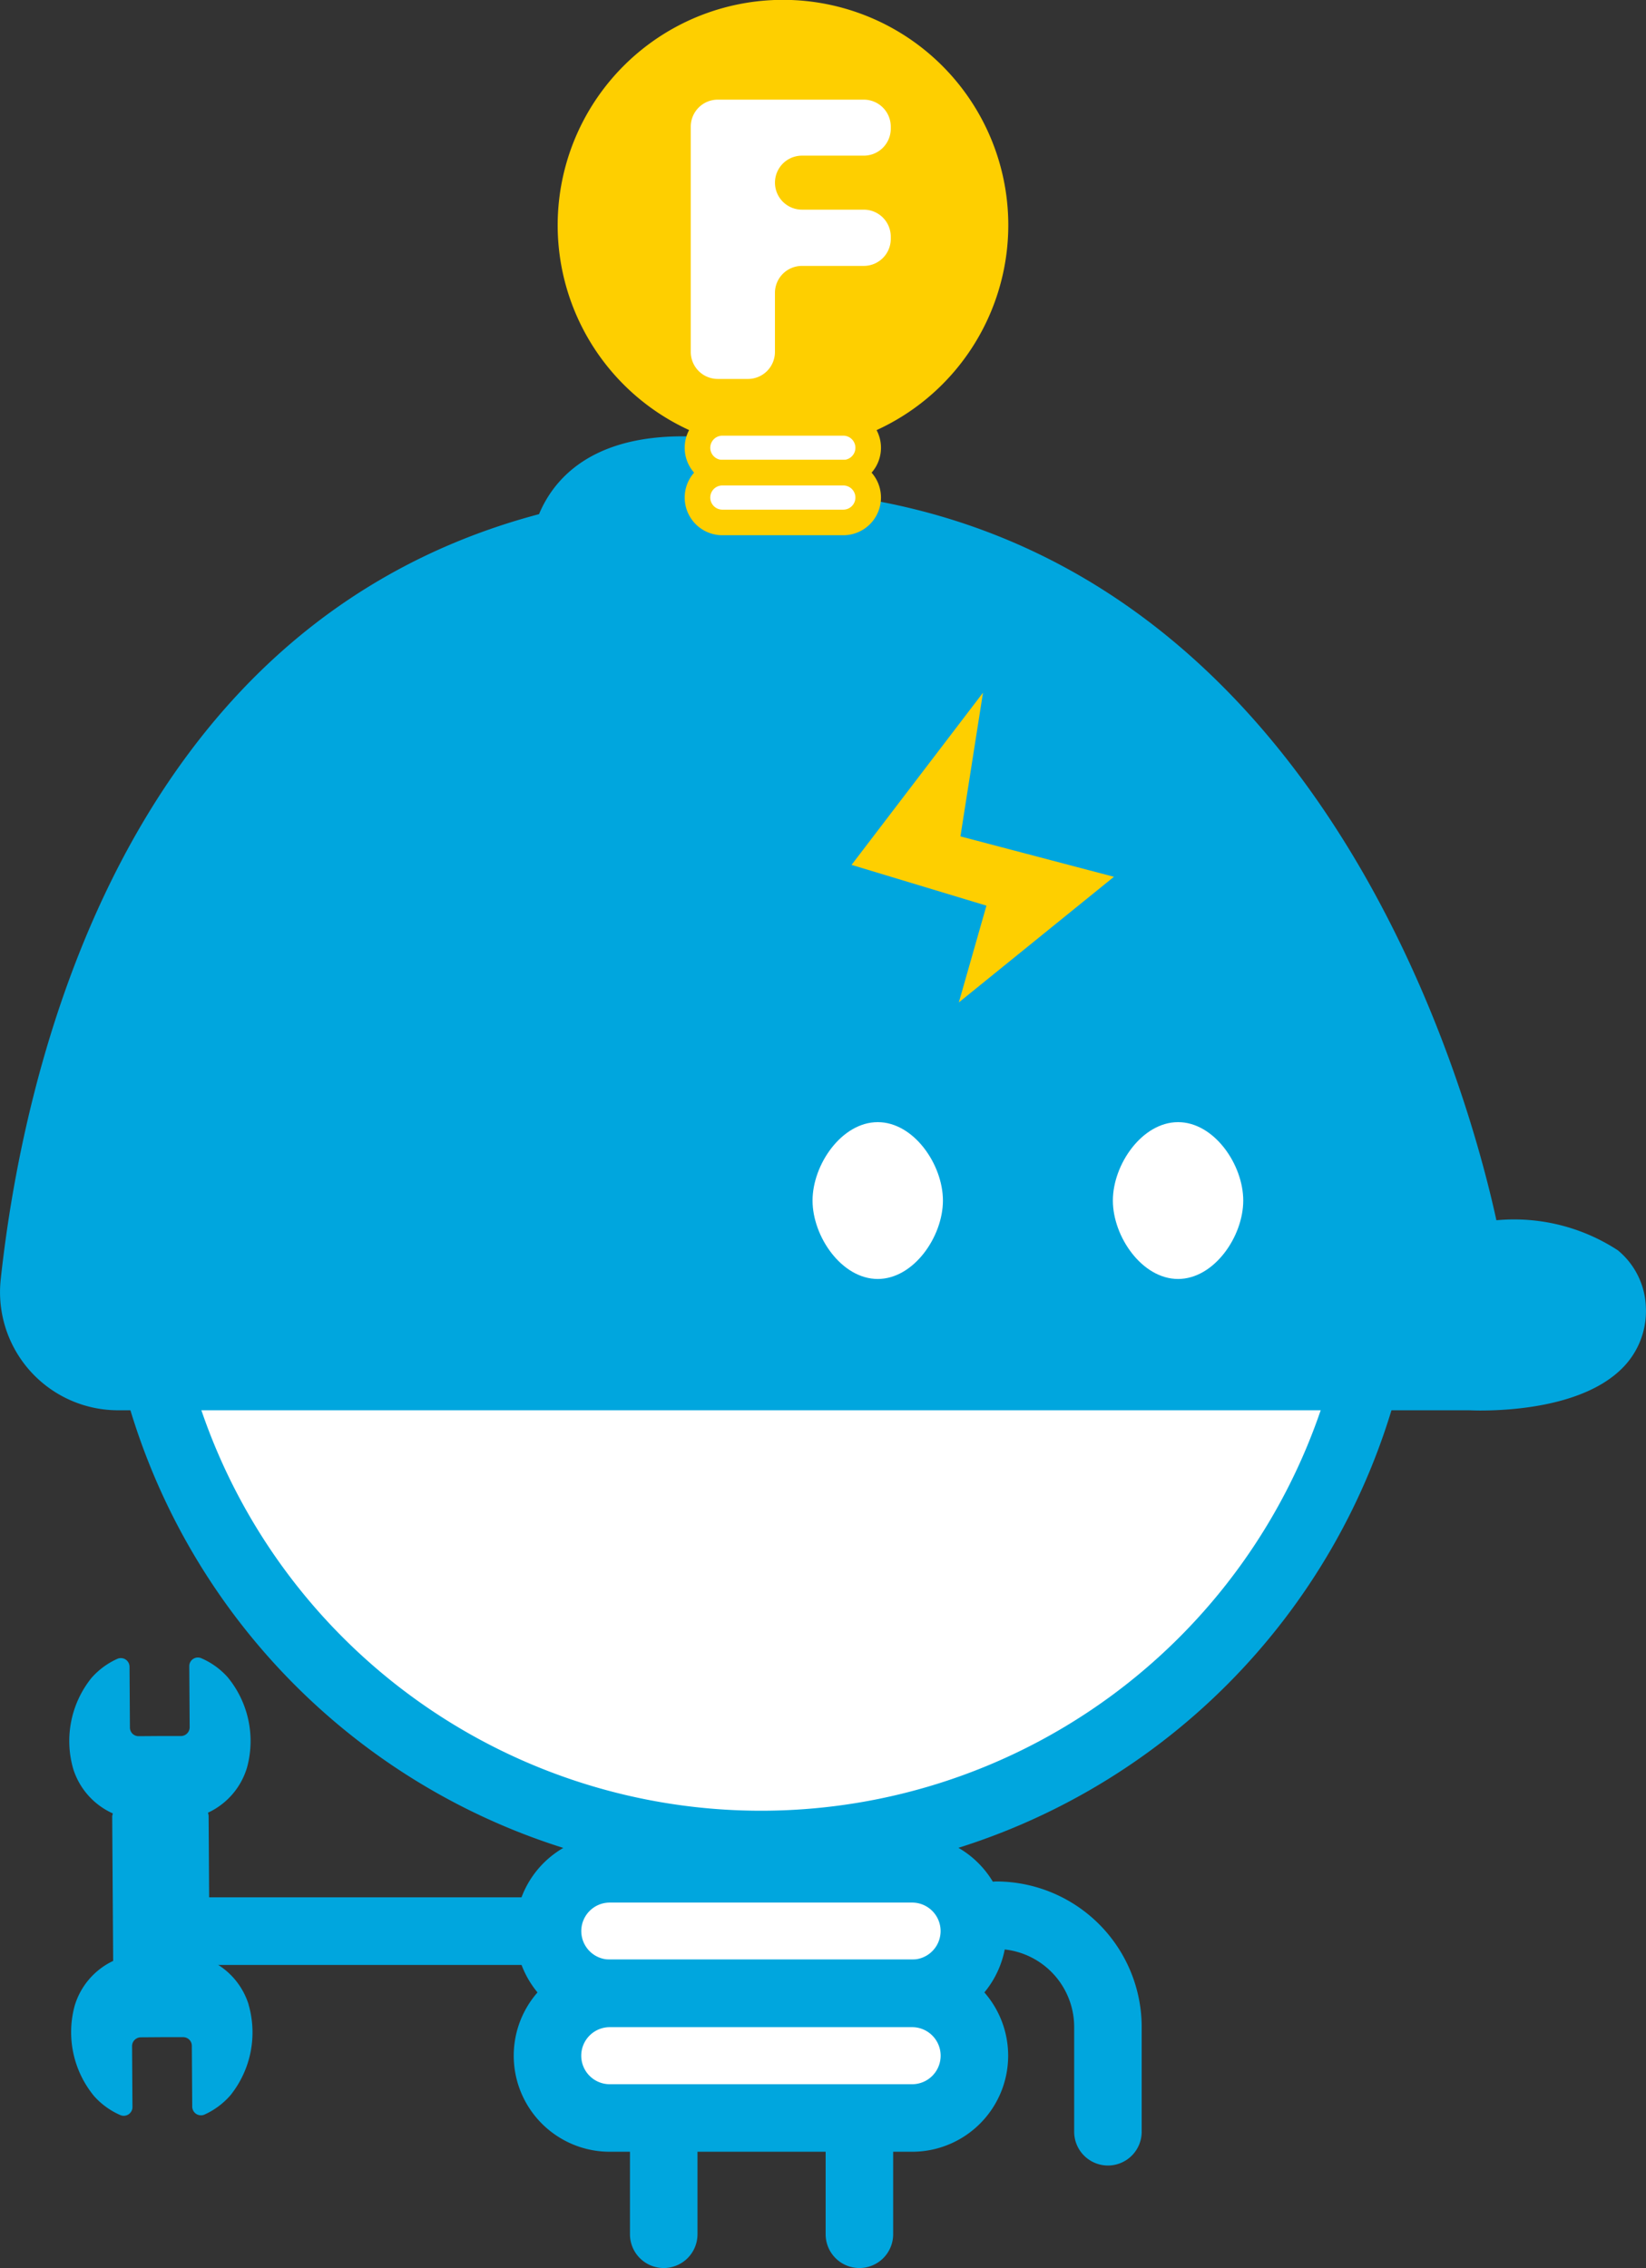
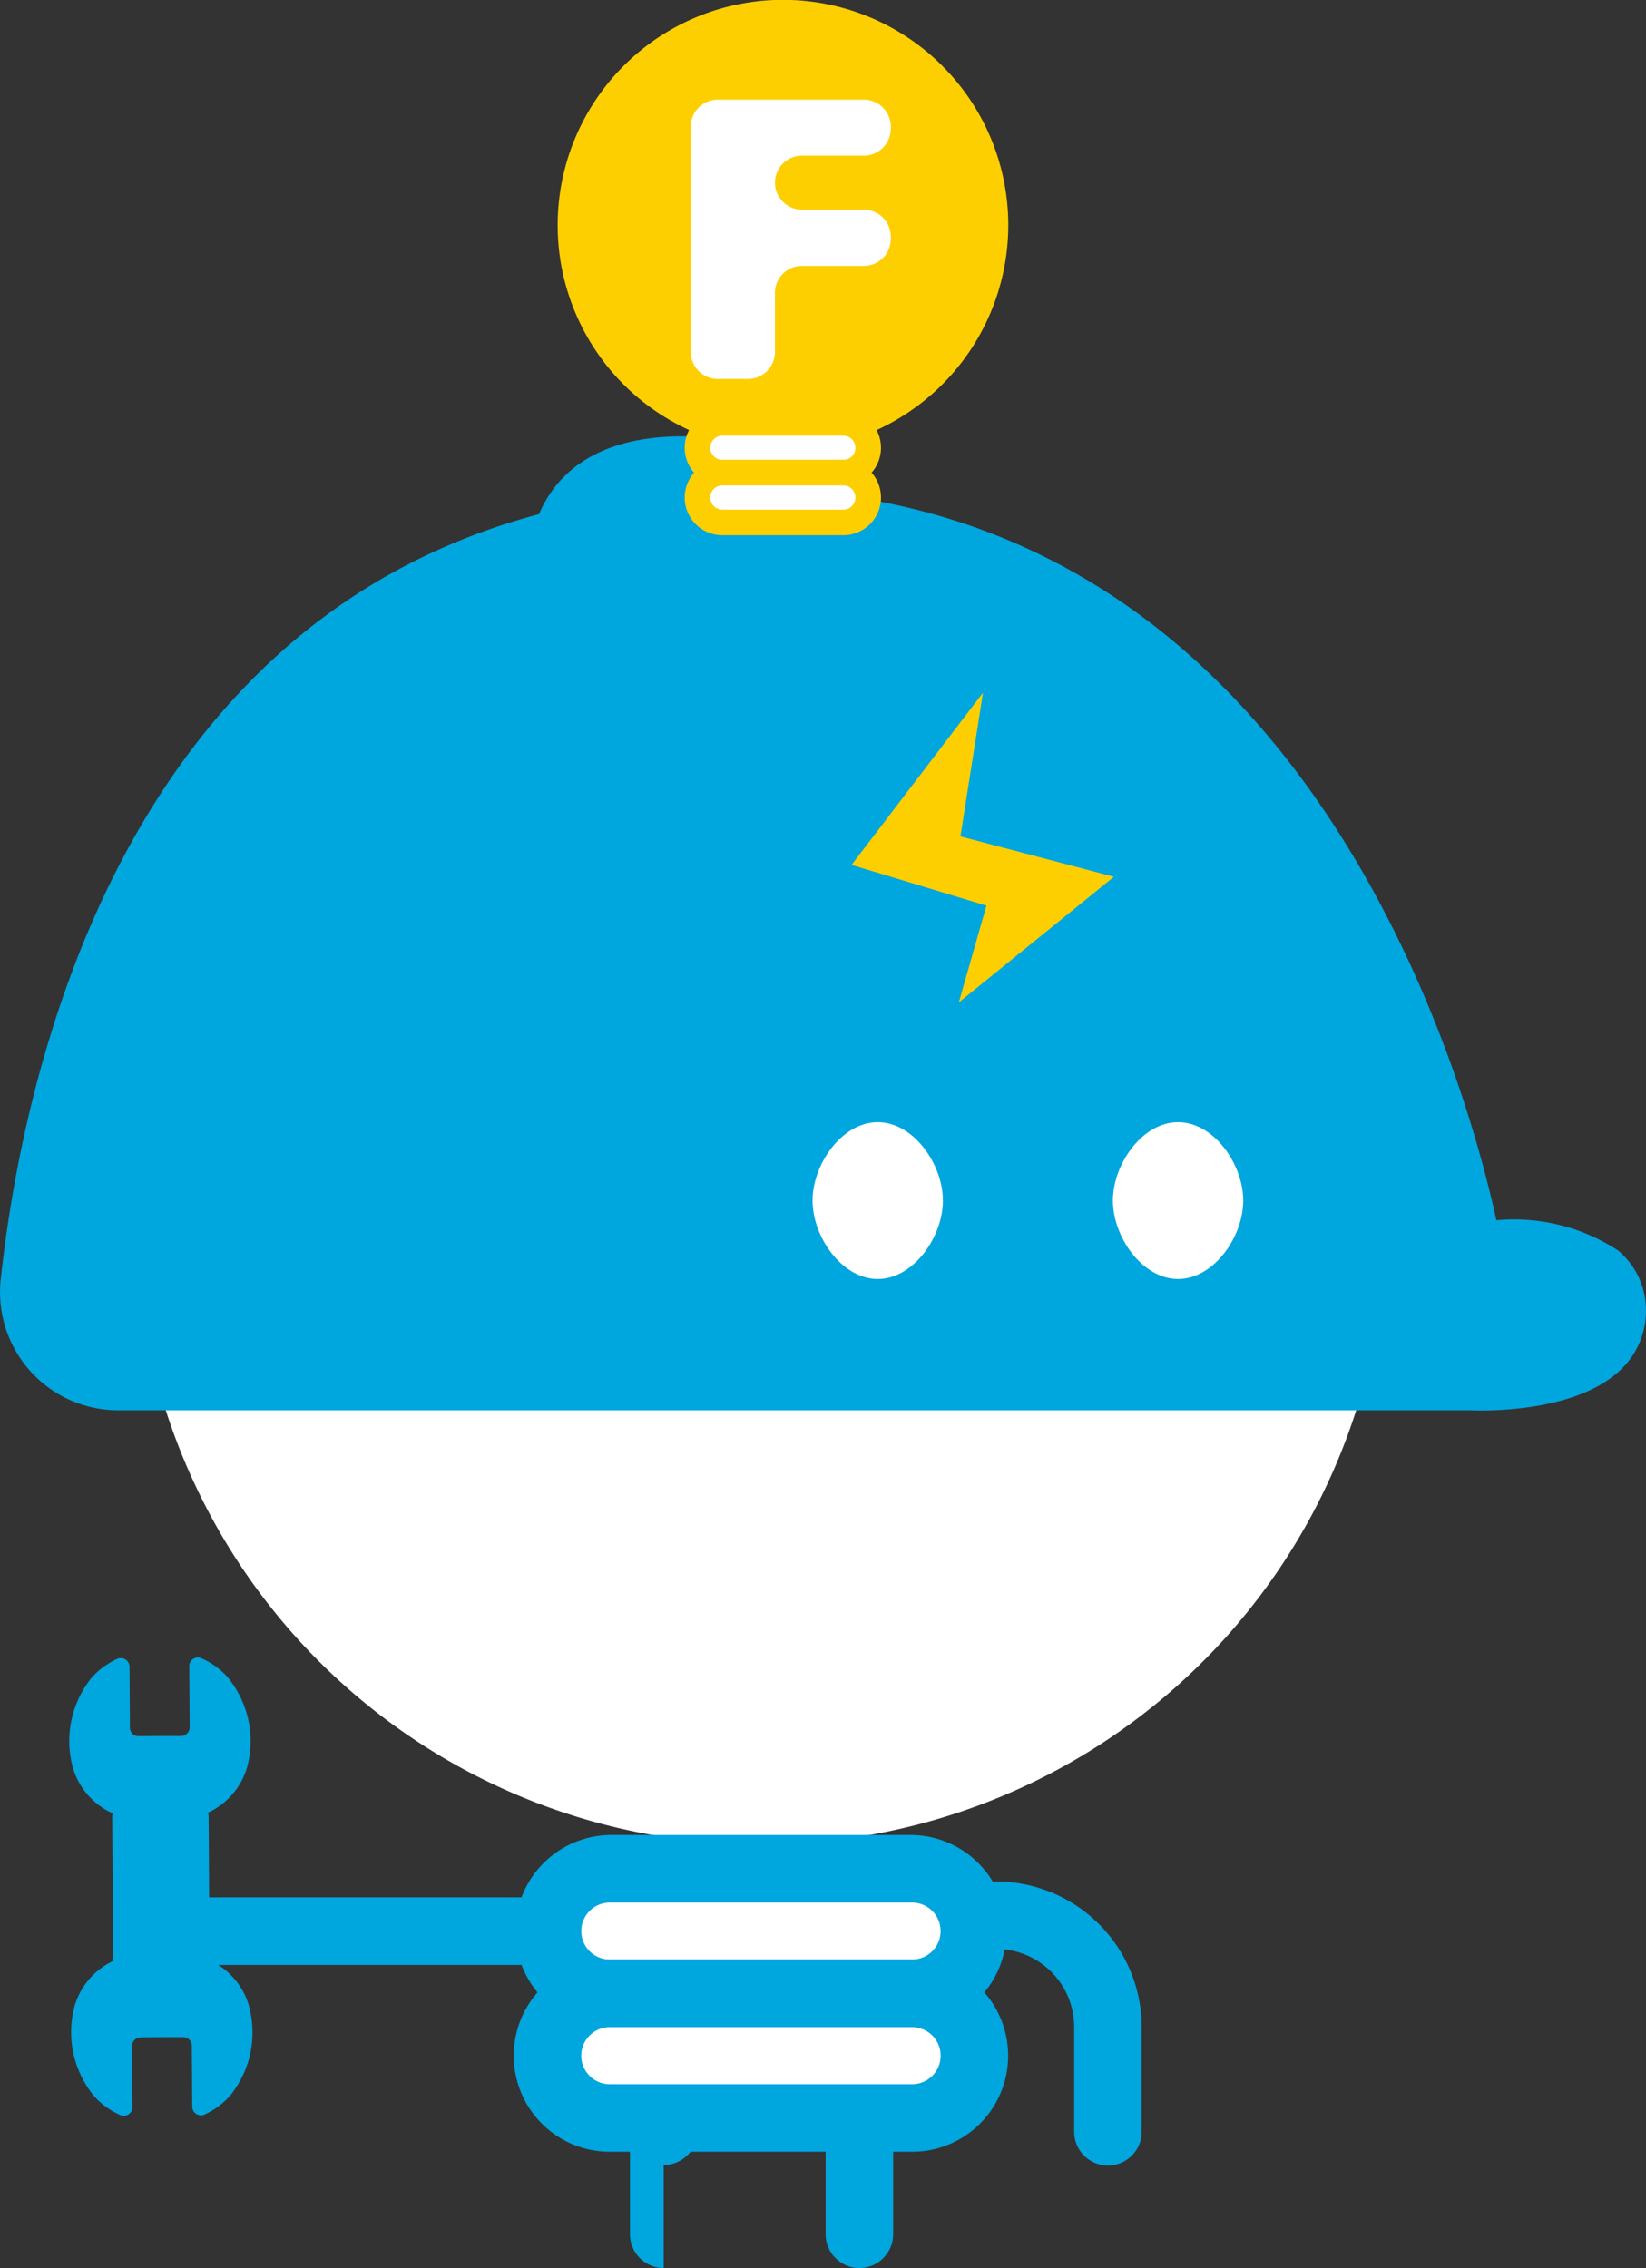
<svg xmlns="http://www.w3.org/2000/svg" id="グループ_35153" data-name="グループ 35153" width="54.441" height="75" viewBox="0 0 54.441 75">
  <rect x="0" y="0" width="54.441" height="75" fill="#333333" stroke="none" />
  <defs>
    <clipPath id="clip-path">
      <rect id="長方形_17507" data-name="長方形 17507" width="54.441" height="75" fill="none" />
    </clipPath>
  </defs>
  <g id="グループ_35109" data-name="グループ 35109" transform="translate(0 0)" clip-path="url(#clip-path)">
    <path id="パス_103948" data-name="パス 103948" d="M43.049,28.1A20.675,20.675,0,1,1,22.374,7.425,20.675,20.675,0,0,1,43.049,28.1" transform="translate(2.796 12.219)" fill="#fff" />
-     <path id="パス_103949" data-name="パス 103949" d="M23.068,50.588A21.793,21.793,0,1,1,44.862,28.8,21.817,21.817,0,0,1,23.068,50.588m0-41.35A19.558,19.558,0,1,0,42.627,28.8,19.58,19.58,0,0,0,23.068,9.238" transform="translate(2.102 11.523)" fill="#00a6de" />
    <path id="パス_103950" data-name="パス 103950" d="M18.909,27.477h-10a2.06,2.06,0,1,1,0-4.12h10a2.06,2.06,0,0,1,0,4.12" transform="translate(11.264 38.441)" fill="#fff" />
    <path id="パス_103951" data-name="パス 103951" d="M19.6,29.289H9.6a3.178,3.178,0,0,1,0-6.355h10a3.178,3.178,0,0,1,0,6.355m-10-4.12a.942.942,0,0,0,0,1.884h10a.942.942,0,1,0,0-1.884Z" transform="translate(10.568 37.745)" fill="#00a6de" />
    <path id="パス_103952" data-name="パス 103952" d="M18.909,29.034h-10a2.06,2.06,0,1,1,0-4.12h10a2.06,2.06,0,0,1,0,4.12" transform="translate(11.264 41.004)" fill="#fff" />
    <path id="パス_103953" data-name="パス 103953" d="M19.6,30.845H9.6a3.176,3.176,0,1,1,0-6.353h10a3.176,3.176,0,1,1,0,6.353m-10-4.12a.943.943,0,1,0,0,1.887h10a.943.943,0,1,0,0-1.887Z" transform="translate(10.568 40.309)" fill="#00a6de" />
    <path id="パス_103954" data-name="パス 103954" d="M6.793,32.191A2.394,2.394,0,0,0,5.5,30.725L5.47,25.947a.584.584,0,0,0-.021-.1A2.4,2.4,0,0,0,6.74,24.354a3.32,3.32,0,0,0-.64-2.987,2.489,2.489,0,0,0-.87-.627.285.285,0,0,0-.4.267l.013,2.014a.291.291,0,0,1-.288.291l-.7,0-.7.005a.285.285,0,0,1-.288-.286L2.854,21.02a.287.287,0,0,0-.4-.262,2.5,2.5,0,0,0-.863.638,3.329,3.329,0,0,0-.6,3A2.4,2.4,0,0,0,2.3,25.87c0,.032-.019.063-.019.1l.032,4.778a2.4,2.4,0,0,0-1.273,1.482,3.324,3.324,0,0,0,.643,2.99,2.507,2.507,0,0,0,.868.627.288.288,0,0,0,.4-.27l-.013-2.011a.291.291,0,0,1,.286-.291l.7-.005.7,0a.286.286,0,0,1,.291.286l.013,2.011a.289.289,0,0,0,.4.265,2.513,2.513,0,0,0,.863-.64,3.321,3.321,0,0,0,.6-3" transform="translate(1.43 34.095)" fill="#00a6de" />
    <path id="パス_103955" data-name="パス 103955" d="M53.53,32.381a6.28,6.28,0,0,0-4.038-1.008c-.942-4.315-5.546-21.021-20.527-23.789A8.215,8.215,0,0,0,24.407,5.6c-4.466-.68-6.03,1.111-6.58,2.424C3.889,11.717.735,26.724.023,33.328a3.906,3.906,0,0,0,3.889,4.329H48.54c.09,0,.233.008.421.008,1.05,0,3.424-.146,4.675-1.381a2.663,2.663,0,0,0,.8-2.014,2.546,2.546,0,0,0-.91-1.889" transform="translate(0.001 8.978)" fill="#00a6de" />
    <path id="パス_103956" data-name="パス 103956" d="M14.47,16.618c0,1.191-.966,2.593-2.156,2.593s-2.156-1.4-2.156-2.593.966-2.593,2.156-2.593,2.156,1.4,2.156,2.593" transform="translate(16.717 23.082)" fill="#fff" />
    <path id="パス_103957" data-name="パス 103957" d="M18.224,16.618c0,1.191-.966,2.593-2.156,2.593s-2.156-1.4-2.156-2.593.966-2.593,2.156-2.593,2.156,1.4,2.156,2.593" transform="translate(22.896 23.082)" fill="#fff" />
    <path id="パス_103958" data-name="パス 103958" d="M14.992,8.658l-4.347,5.694L15.106,15.7l-.913,3.2,5.13-4.154L14.246,13.41Z" transform="translate(17.52 14.248)" fill="#fecf00" />
    <path id="パス_103959" data-name="パス 103959" d="M16.842,32.908a1.117,1.117,0,0,1-1.117-1.117V28.328a2.581,2.581,0,0,0-2.577-2.58,1.117,1.117,0,0,1,0-2.233,4.818,4.818,0,0,1,4.81,4.813v3.463a1.117,1.117,0,0,1-1.117,1.117" transform="translate(19.803 38.701)" fill="#00a6de" />
    <path id="パス_103960" data-name="パス 103960" d="M14.358,25.949H2.881a1.118,1.118,0,0,1,0-2.236H14.358a1.118,1.118,0,0,1,0,2.236" transform="translate(2.903 39.027)" fill="#00a6de" />
    <path id="パス_103961" data-name="パス 103961" d="M11.438,31.857a1.117,1.117,0,0,1-1.117-1.117V27.332a1.117,1.117,0,1,1,2.233,0V30.74a1.117,1.117,0,0,1-1.117,1.117" transform="translate(16.987 43.142)" fill="#00a6de" />
-     <path id="パス_103962" data-name="パス 103962" d="M8.992,31.857A1.117,1.117,0,0,1,7.875,30.74V27.332a1.117,1.117,0,1,1,2.233,0V30.74a1.117,1.117,0,0,1-1.117,1.117" transform="translate(12.961 43.142)" fill="#00a6de" />
+     <path id="パス_103962" data-name="パス 103962" d="M8.992,31.857A1.117,1.117,0,0,1,7.875,30.74V27.332a1.117,1.117,0,1,1,2.233,0a1.117,1.117,0,0,1-1.117,1.117" transform="translate(12.961 43.142)" fill="#00a6de" />
    <path id="パス_103963" data-name="パス 103963" d="M20.5,6.926A6.605,6.605,0,1,1,13.9.319,6.607,6.607,0,0,1,20.5,6.926" transform="translate(12.002 0.524)" fill="#fecf00" />
    <path id="パス_103964" data-name="パス 103964" d="M14.423,14.9a7.452,7.452,0,1,1,7.451-7.451A7.458,7.458,0,0,1,14.423,14.9m0-13.211a5.76,5.76,0,1,0,5.76,5.76,5.768,5.768,0,0,0-5.76-5.76" transform="translate(11.475 -0.001)" fill="#fecf00" />
    <path id="パス_103965" data-name="パス 103965" d="M14.358,6.744H12.313a.893.893,0,0,0-.894.892V9.588a.893.893,0,0,1-.892.894h-1a.893.893,0,0,1-.892-.894V2.14a.893.893,0,0,1,.892-.894h4.831a.893.893,0,0,1,.892.894v.066a.892.892,0,0,1-.892.892H12.313a.893.893,0,1,0,0,1.786h2.045a.893.893,0,0,1,.892.894v.074a.892.892,0,0,1-.892.892" transform="translate(14.212 2.049)" fill="#fff" />
    <path id="パス_103966" data-name="パス 103966" d="M13.54,6.932h-4a.823.823,0,0,1,0-1.646h4a.823.823,0,0,1,0,1.646" transform="translate(14.355 8.699)" fill="#fff" />
    <path id="パス_103967" data-name="パス 103967" d="M13.8,7.618h-4a1.246,1.246,0,0,1,0-2.492h4a1.246,1.246,0,1,1,0,2.492m-4-1.646a.4.4,0,0,0,0,.8h4a.4.4,0,1,0,0-.8Z" transform="translate(14.092 8.435)" fill="#fecf00" />
    <path id="パス_103968" data-name="パス 103968" d="M13.54,7.554h-4a.823.823,0,0,1,0-1.646h4a.823.823,0,0,1,0,1.646" transform="translate(14.355 9.723)" fill="#fff" />
    <path id="パス_103969" data-name="パス 103969" d="M13.8,8.24h-4a1.246,1.246,0,0,1,0-2.492h4a1.246,1.246,0,1,1,0,2.492m-4-1.646a.4.4,0,0,0,0,.8h4a.4.4,0,1,0,0-.8Z" transform="translate(14.092 9.459)" fill="#fecf00" />
  </g>
</svg>